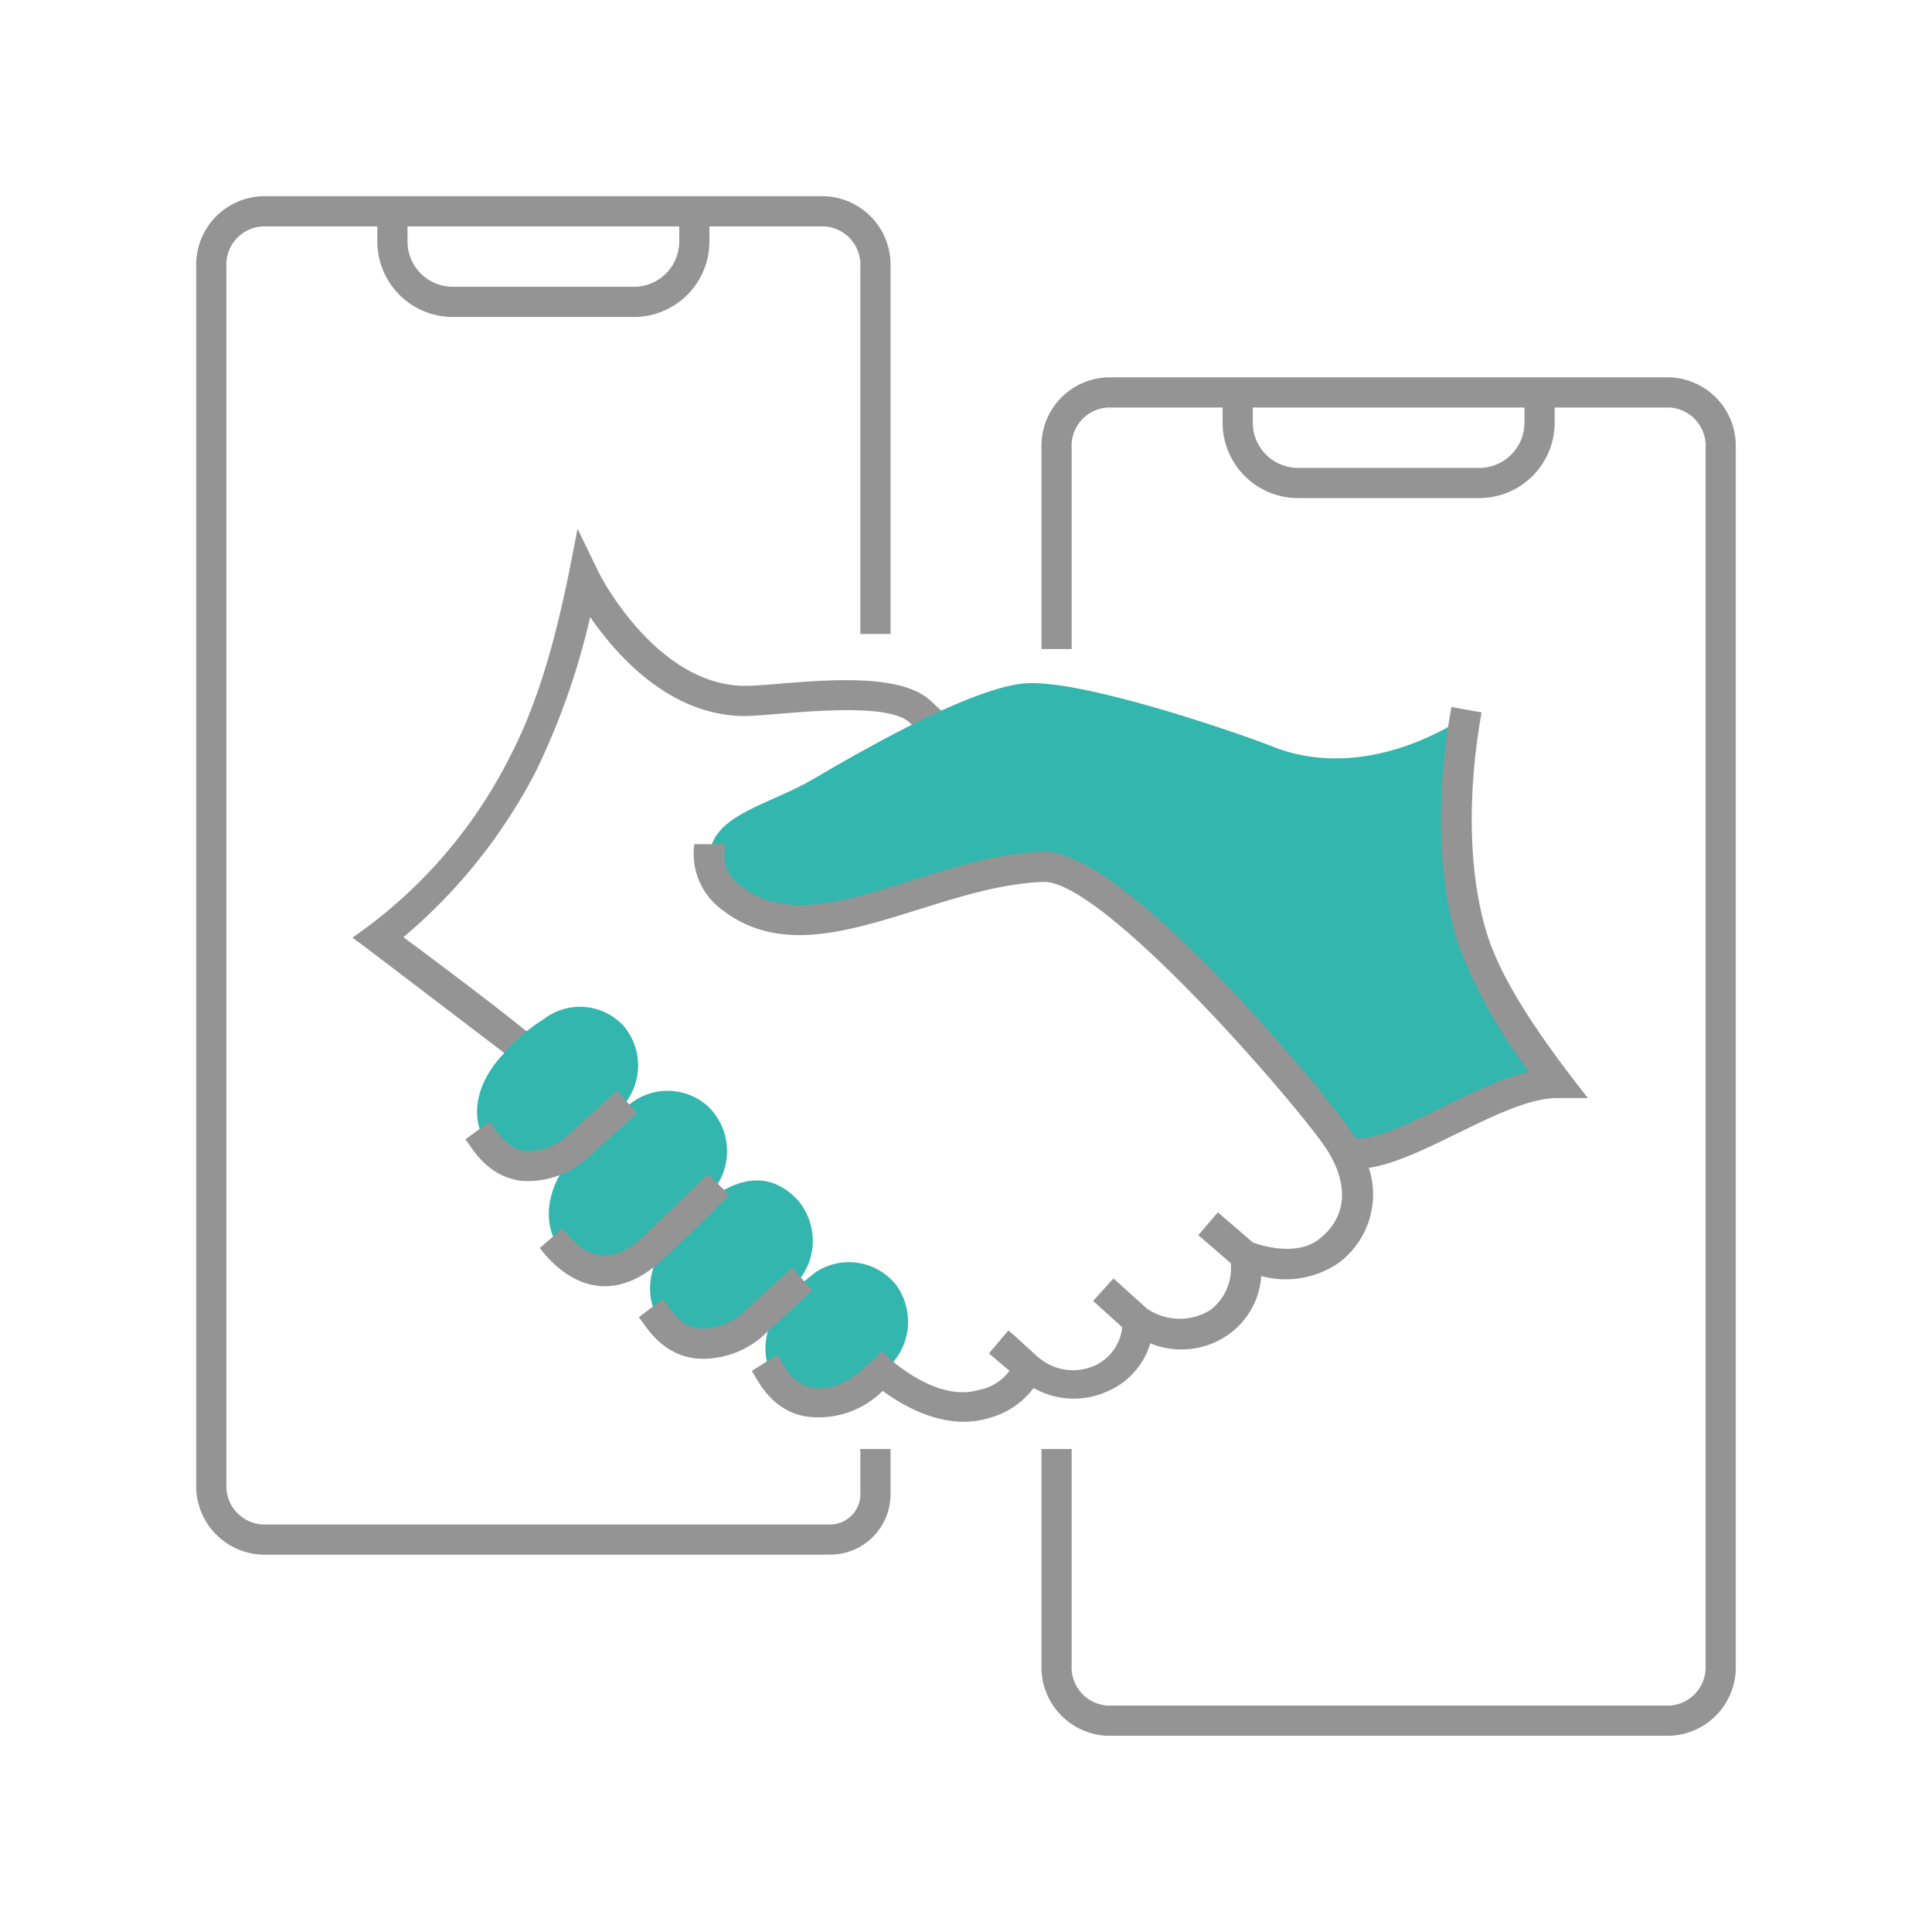
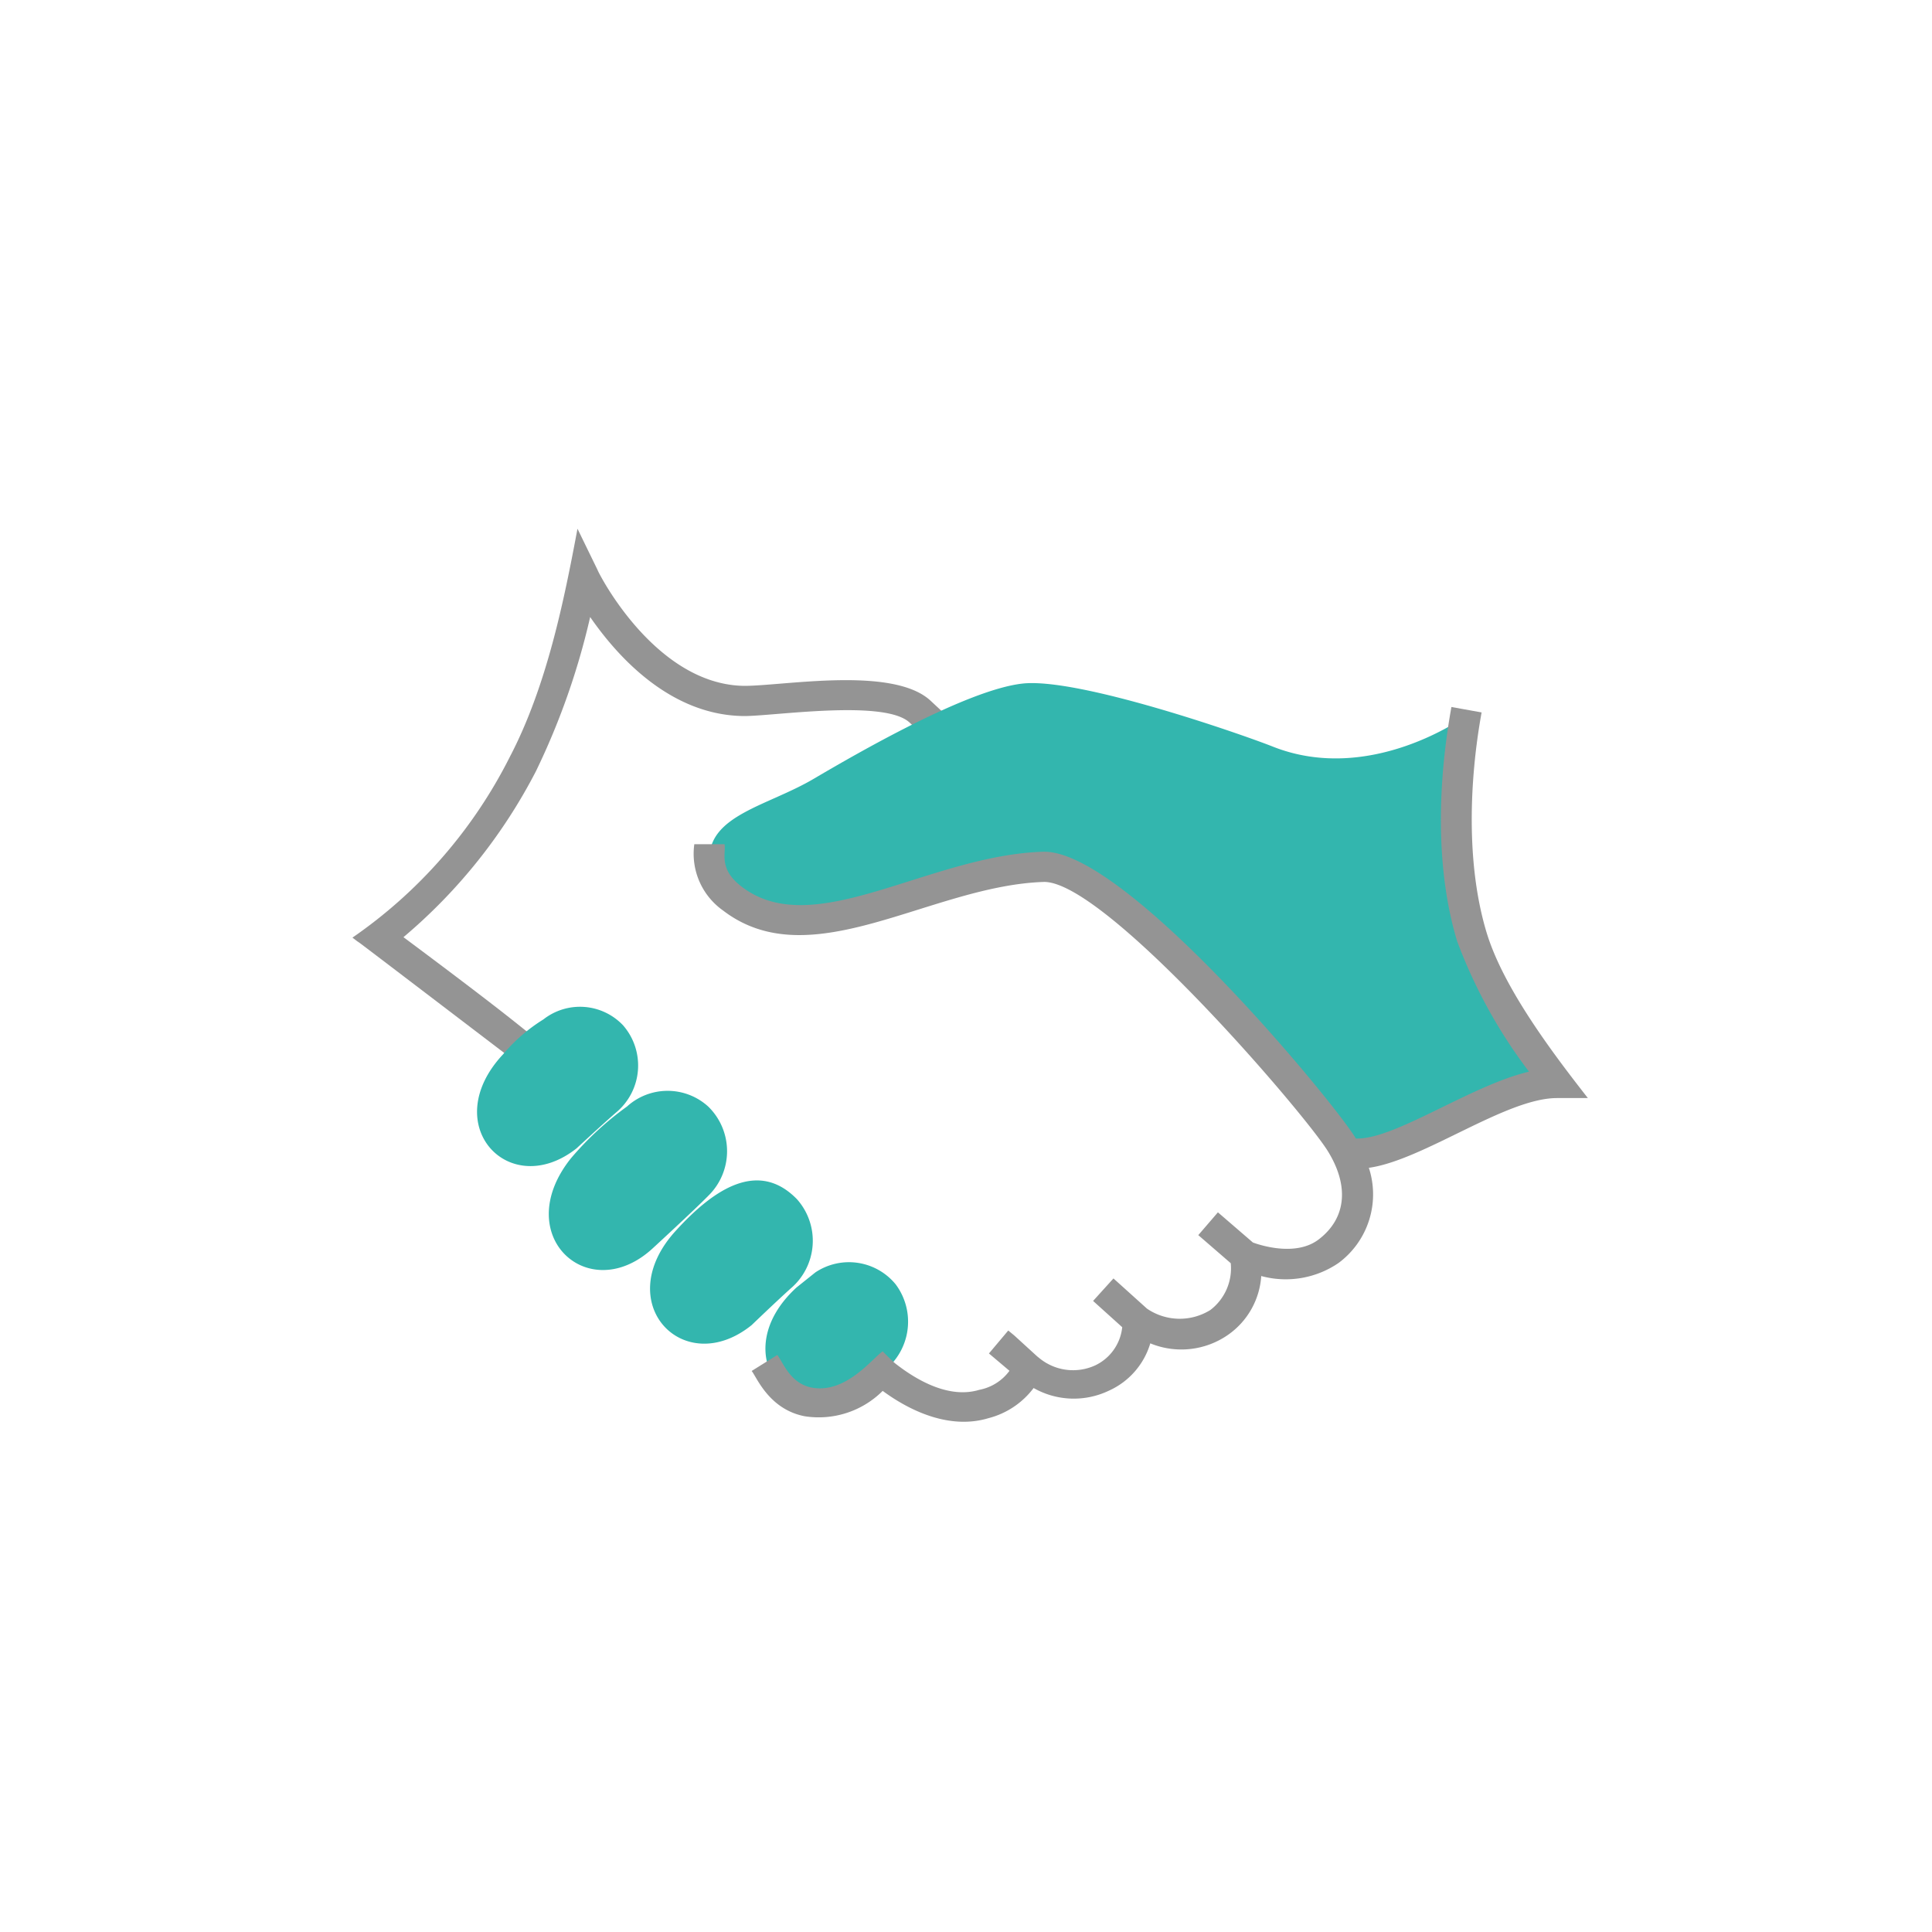
<svg xmlns="http://www.w3.org/2000/svg" version="1.1" width="512" height="512" x="0" y="0" viewBox="0 0 128 128" style="enable-background:new 0 0 512 512" xml:space="preserve" class="">
  <g>
    <path fill="#949494" d="M33.72 70c-14.61-11.14-8.28-6.29-10.37-7.88a32 32 0 0 0 10.42-11.96c2.47-4.72 3.61-10.44 4.49-15.13l1.33 2.73c0 .08 3.77 7.61 9.72 7.68 2.64 0 9.89-1.33 12.36 1l.73.68-1.4 1.44-.74-.69c-1.67-1.56-9.09-.41-11-.43-4.9-.06-8.39-4-10.16-6.56a47.84 47.84 0 0 1-3.59 10.21 35.94 35.94 0 0 1-8.78 11c6.31 4.7 7.67 5.86 8.2 6.27z" opacity="1" data-original="#0b0a39" class="" />
    <path fill="#33b6ae" d="M89.94 76.38c3.38 0 9.22-4.66 13.19-4.67 0 0-4.33-5.45-5.59-9.64-2-6.43-.44-14.62-.44-14.62s-6.31 4.6-12.81 2c-2.16-.85-12.89-4.58-16.56-4.16s-10.83 4.55-13.84 6.32S47 54 47 56.89c0 2.49 4 5 9.11 3.66s9.21-3 13-3.16c4.8-.14 18.41 16.21 19.7 18.27zM43.26 82.69c-4.25 3.94-9.49-.84-5.45-5.93a20.71 20.71 0 0 1 3.73-3.45 4 4 0 0 1 5.38 0 4.13 4.13 0 0 1 0 5.92c-.92.94-3.66 3.46-3.66 3.46z" opacity="1" data-original="#74a9e8" class="" />
    <path fill="#33b6ae" d="M38.2 76.08c-4.47 3.53-9.23-1.57-4.87-6.23A11.2 11.2 0 0 1 36 67.54a3.93 3.93 0 0 1 5.28.39 4.05 4.05 0 0 1-.48 5.79c-1.02.89-2.6 2.36-2.6 2.36zM49.8 87.79c-4.51 3.64-9.42-1.49-5-6.28 2.5-2.74 5.44-4.69 8-2.06a4.14 4.14 0 0 1-.41 5.91c-1.01.91-2.59 2.43-2.59 2.43zM57.23 92c-4.81 3.23-9.25-2.3-4.46-6.7l1.25-1a4 4 0 0 1 5.32.79 4.13 4.13 0 0 1-.93 5.85z" opacity="1" data-original="#74a9e8" class="" />
    <g fill="#0b0a39">
-       <path d="m35.76 82.69 1.51-1.31c.24.13 2.08 3.57 5.31.58 4.68-4.49 4.28-4.15 4.31-4.19l1.43 1.4c-1 .94-.25.38-4.38 4.25-4.75 4.41-8.08-.68-8.18-.73zM34.51 78.23c-2.37-.32-3.32-2.36-3.68-2.74l1.61-1.18c.41.46 1 1.76 2.34 1.94a3.88 3.88 0 0 0 2.8-1l3.31-3 1.31 1.51-3.32 3a5.87 5.87 0 0 1-4.37 1.47zM46.07 90c-2.39-.3-3.38-2.34-3.75-2.73l1.6-1.2c.41.45 1 1.77 2.4 1.94a4 4 0 0 0 2.85-1L52.49 84l1.33 1.49-3.33 3.07A6 6 0 0 1 46.07 90z" fill="#949494" opacity="1" data-original="#0b0a39" class="" />
      <path d="M98.49 61.78c-1.35-4.46-1.16-10-.33-14.58l-2-.36c-.9 5-1.08 10.7.38 15.52A33.73 33.73 0 0 0 101.3 71c-3.84.91-8.79 4.43-11.36 4.43h-.11c-1.31-2.23-15.1-19-20.63-19h-.08c-7.63.23-15.22 6-20 2.3-1.54-1.18-1-2.22-1.12-2.8h-2a4.6 4.6 0 0 0 1.9 4.39c5.84 4.48 13.77-1.66 21.28-1.89 4.08 0 17.13 15.19 18.77 17.8 1.45 2.32 1.25 4.46-.55 5.86-1.48 1.17-3.82.44-4.39.23l-2.32-2-1.3 1.51 2.15 1.86a3.47 3.47 0 0 1-1.35 3.1 3.84 3.84 0 0 1-4.2-.09l-2.22-2-1.35 1.49 1.93 1.74a3.16 3.16 0 0 1-1.79 2.53 3.52 3.52 0 0 1-3.7-.48l-.16-.13-1.5-1.37-.4-.33-1.28 1.52 1.36 1.15a3.23 3.23 0 0 1-2 1.26c-1.92.58-4-.52-5.57-1.75-.22-.18-.83-.8-.83-.8-.67.44-2.46 2.87-4.76 2.39-1.38-.3-1.84-1.66-2.22-2.15l-1.7 1.06c.33.4 1.14 2.54 3.51 3a6 6 0 0 0 5.17-1.68c2 1.47 4.57 2.54 7 1.81a5.44 5.44 0 0 0 3-2 5.39 5.39 0 0 0 5 .17A5 5 0 0 0 76.21 89a5.41 5.41 0 0 0 5.16-.57 5.16 5.16 0 0 0 2.19-3.89 6.19 6.19 0 0 0 5.13-.87 5.66 5.66 0 0 0 2-6.3c3.6-.5 9.06-4.61 12.45-4.62h2.06c-2.29-2.93-5.59-7.27-6.71-10.97z" fill="#949494" opacity="1" data-original="#0b0a39" class="" />
-       <path d="M54.62 13H17.38A4.54 4.54 0 0 0 13 17.67v80.66a4.54 4.54 0 0 0 4.38 4.67H55a4 4 0 0 0 4-4v-3h-2v3a2 2 0 0 1-2 2H17.38A2.54 2.54 0 0 1 15 98.33V17.67A2.54 2.54 0 0 1 17.38 15H25v1a5 5 0 0 0 5 5h12a5 5 0 0 0 5-5v-1h7.62A2.54 2.54 0 0 1 57 17.67V42h2V17.67A4.54 4.54 0 0 0 54.62 13zM45 16a3 3 0 0 1-3 3H30a3 3 0 0 1-3-3v-1h18zM110.62 25H73.38A4.54 4.54 0 0 0 69 29.67V43h2V29.67A2.54 2.54 0 0 1 73.38 27H81v1a5 5 0 0 0 5 5h12a5 5 0 0 0 5-5v-1h7.62a2.54 2.54 0 0 1 2.38 2.67v80.66a2.54 2.54 0 0 1-2.38 2.67H73.38a2.54 2.54 0 0 1-2.38-2.67V96h-2v14.33a4.54 4.54 0 0 0 4.38 4.67h37.24a4.54 4.54 0 0 0 4.38-4.67V29.67a4.54 4.54 0 0 0-4.38-4.67zM101 28a3 3 0 0 1-3 3H86a3 3 0 0 1-3-3v-1h18z" fill="#949494" opacity="1" data-original="#0b0a39" class="" />
    </g>
  </g>
</svg>